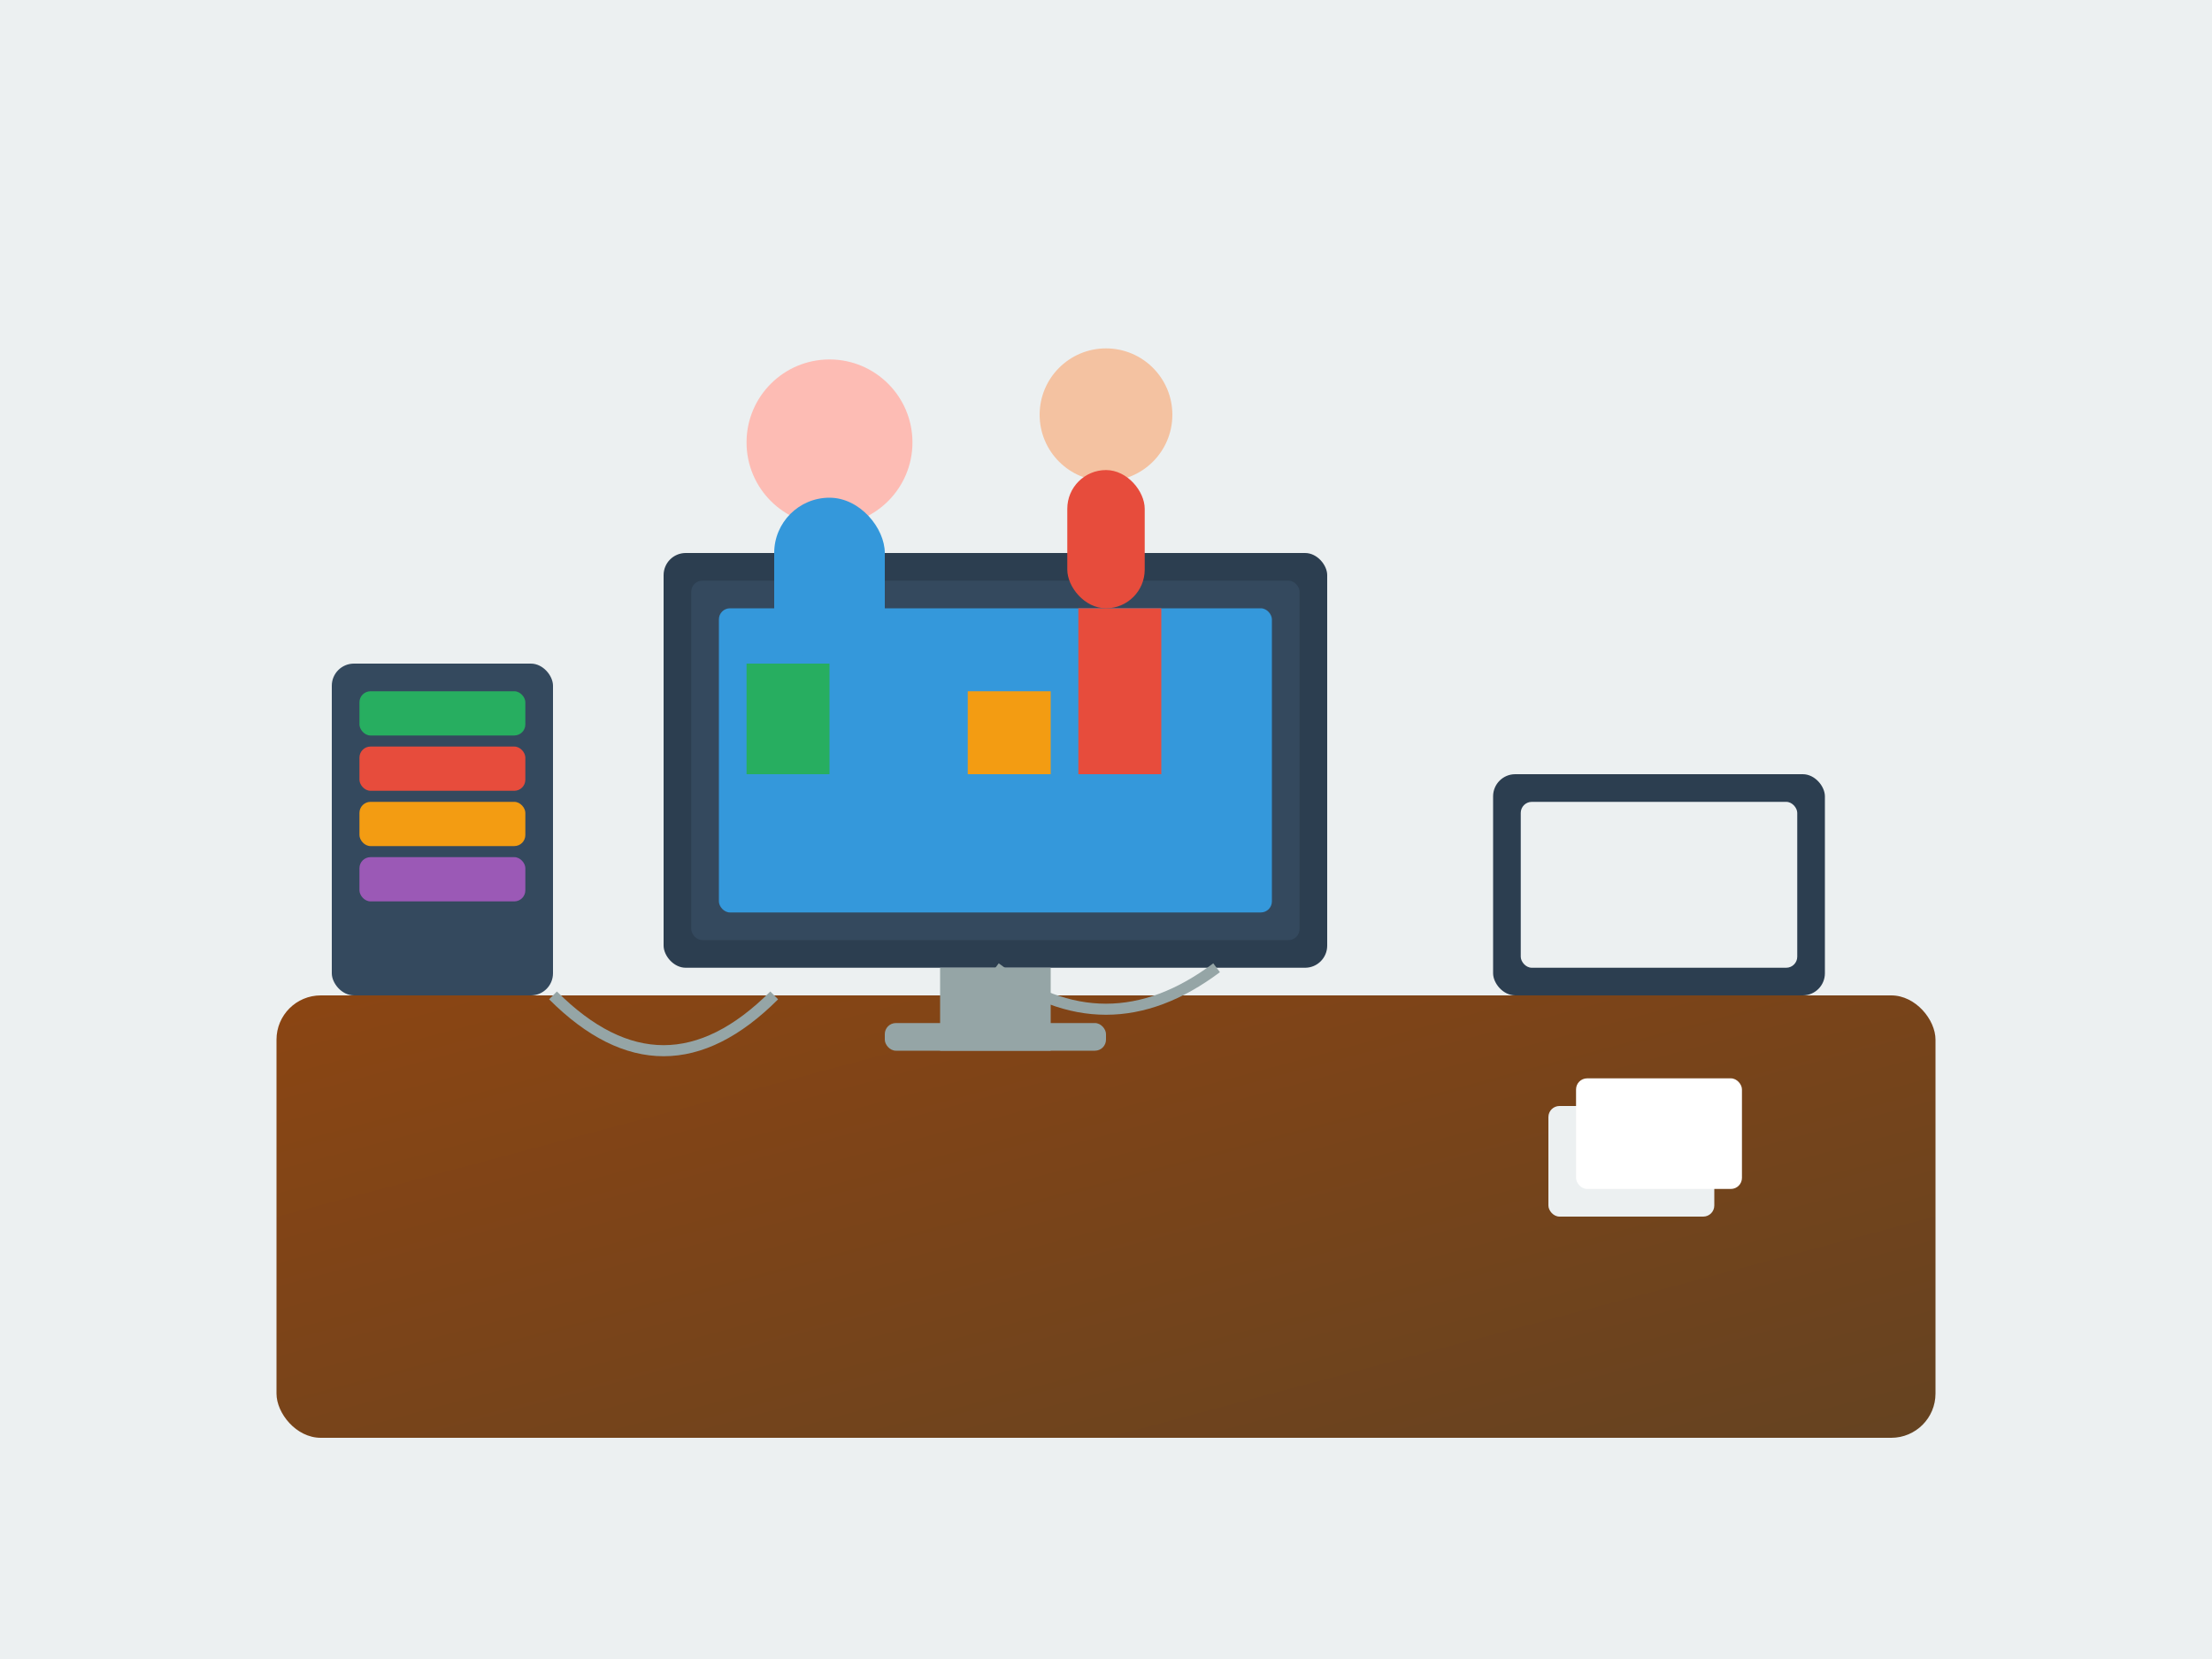
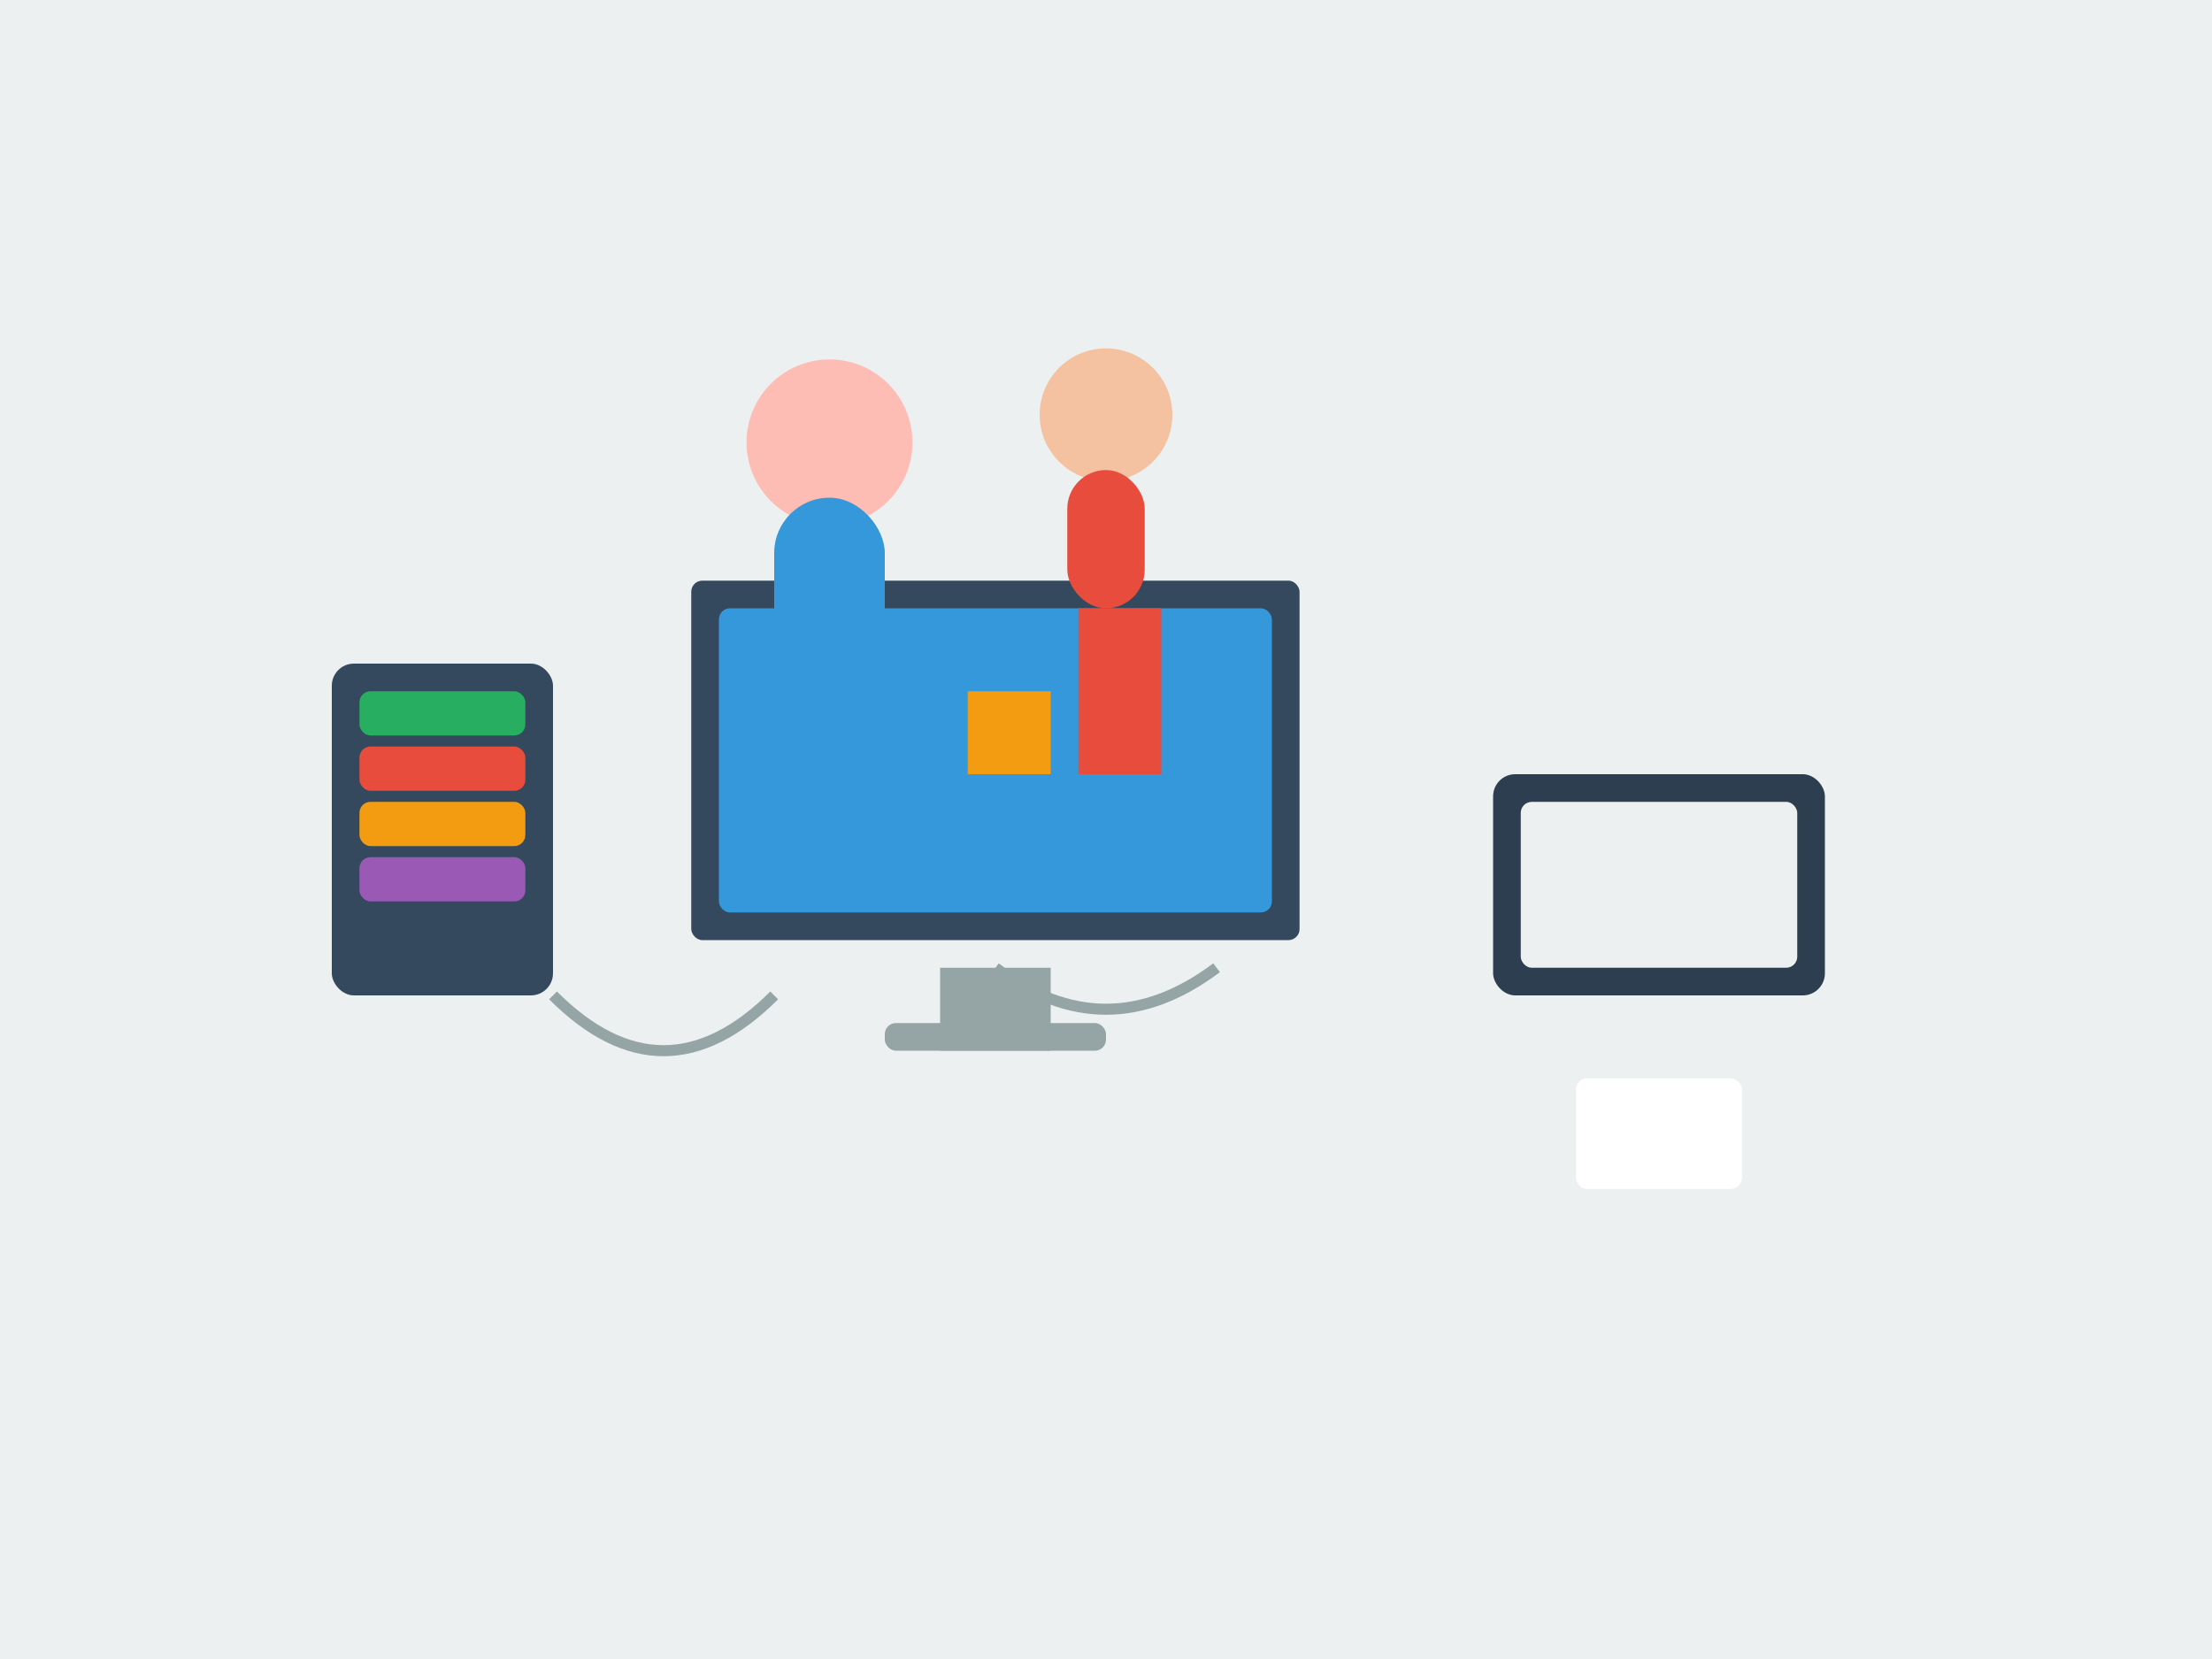
<svg xmlns="http://www.w3.org/2000/svg" viewBox="0 0 400 300">
  <defs>
    <linearGradient id="deskGrad" x1="0%" y1="0%" x2="100%" y2="100%">
      <stop offset="0%" style="stop-color:#8b4513;stop-opacity:1" />
      <stop offset="100%" style="stop-color:#654321;stop-opacity:1" />
    </linearGradient>
  </defs>
  <rect width="400" height="300" fill="#ecf0f1" />
-   <rect x="50" y="180" width="300" height="80" rx="8" fill="url(#deskGrad)" />
-   <rect x="120" y="100" width="120" height="75" rx="4" fill="#2c3e50" />
  <rect x="125" y="105" width="110" height="65" rx="2" fill="#34495e" />
  <rect x="130" y="110" width="100" height="55" rx="2" fill="#3498db" />
  <rect x="170" y="175" width="20" height="15" fill="#95a5a6" />
  <rect x="160" y="185" width="40" height="5" rx="2" fill="#95a5a6" />
  <rect x="270" y="140" width="60" height="40" rx="4" fill="#2c3e50" />
  <rect x="275" y="145" width="50" height="30" rx="2" fill="#ecf0f1" />
  <rect x="60" y="120" width="40" height="60" rx="4" fill="#34495e" />
  <rect x="65" y="125" width="30" height="8" rx="2" fill="#27ae60" />
  <rect x="65" y="135" width="30" height="8" rx="2" fill="#e74c3c" />
  <rect x="65" y="145" width="30" height="8" rx="2" fill="#f39c12" />
  <rect x="65" y="155" width="30" height="8" rx="2" fill="#9b59b6" />
  <circle cx="150" cy="80" r="15" fill="#fdbcb4" />
  <rect x="140" y="90" width="20" height="30" rx="10" fill="#3498db" />
  <circle cx="200" cy="75" r="12" fill="#f4c2a1" />
  <rect x="193" y="85" width="14" height="25" rx="7" fill="#e74c3c" />
  <rect x="280" y="200" width="30" height="20" rx="2" fill="#ecf0f1" />
  <rect x="285" y="195" width="30" height="20" rx="2" fill="#ffffff" />
  <path d="M 180 175 Q 200 190 220 175" stroke="#95a5a6" stroke-width="2" fill="none" />
  <path d="M 100 180 Q 120 200 140 180" stroke="#95a5a6" stroke-width="2" fill="none" />
-   <rect x="135" y="120" width="15" height="20" fill="#27ae60" />
-   <rect x="155" y="115" width="15" height="25" fill="#3498db" />
  <rect x="175" y="125" width="15" height="15" fill="#f39c12" />
  <rect x="195" y="110" width="15" height="30" fill="#e74c3c" />
</svg>